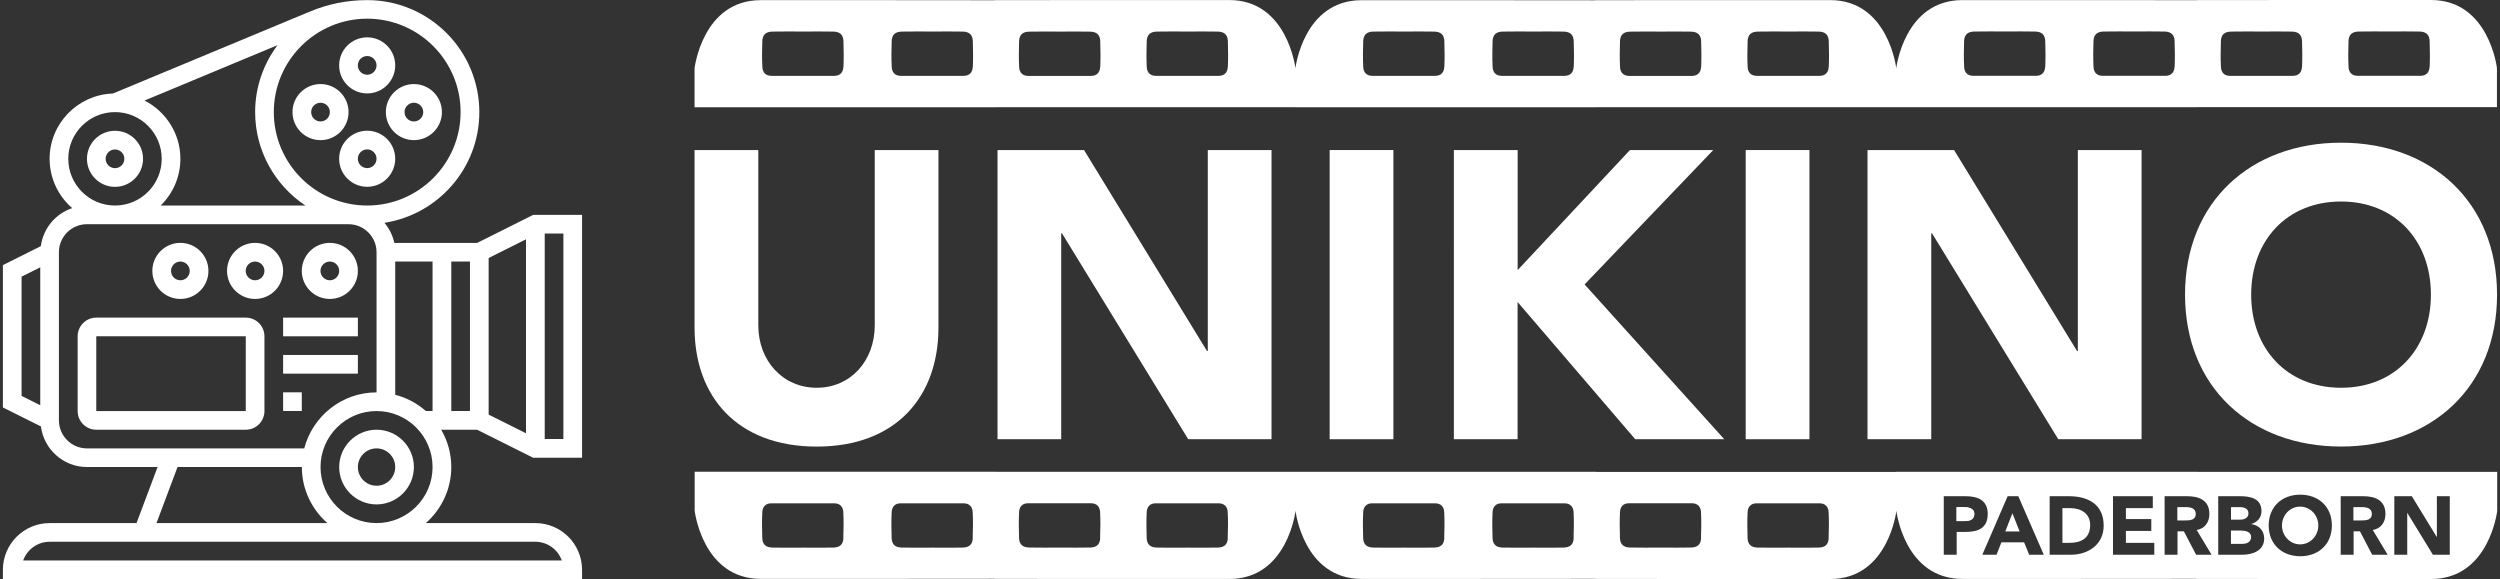
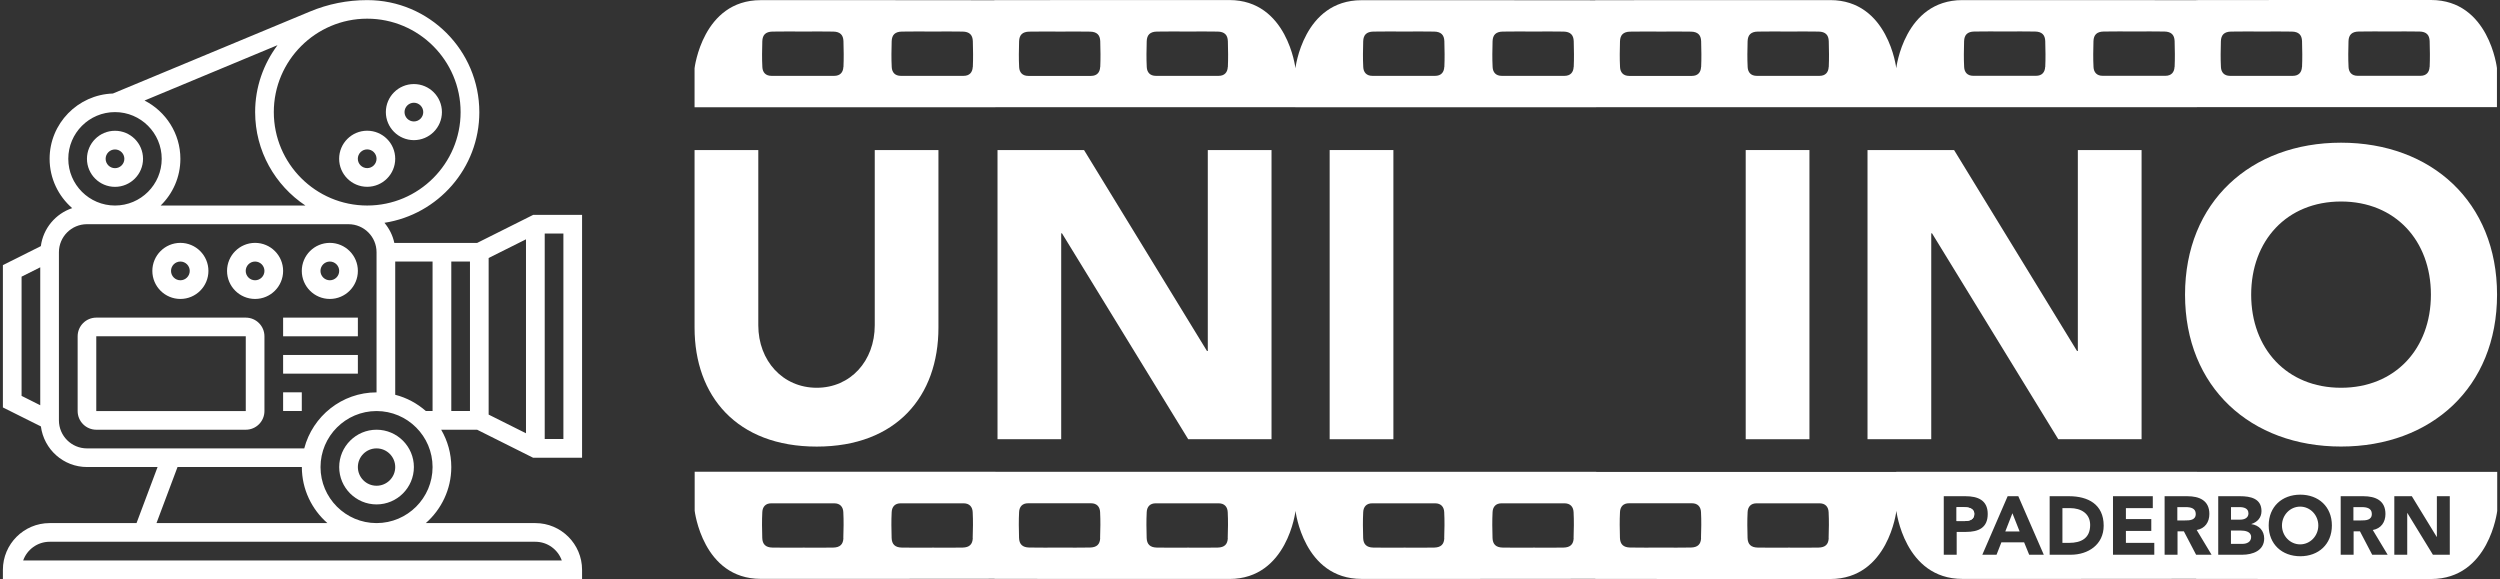
<svg xmlns="http://www.w3.org/2000/svg" version="1.1" width="600" height="139">
  <rect width="100%" height="100%" fill="#333333" stroke="none" />
  <svg id="Ebene_1" data-name="Ebene 1" viewBox="0 0 498.18 115.68" x="0" y="0" width="600" height="139">
    <defs>
      <style>
      .cls-1 {
        fill: #fff;
        stroke-width: 0px;
      }
    </style>
    </defs>
    <g>
      <g>
        <path class="cls-1" d="m186.86,65.46c0,13.62-8.32,23.74-24.31,23.74s-24.4-10.11-24.4-23.74V29.97h12.73v35c0,7.1,4.9,12.48,11.67,12.48s11.59-5.38,11.59-12.48V29.97h12.72v35.49Z" />
        <path class="cls-1" d="m198.65,29.97h17.29l24.56,40.14h.16V29.97h12.73v57.76h-16.64l-25.21-41.12h-.16v41.12h-12.72V29.97Z" />
        <path class="cls-1" d="m265,29.97h12.73v57.76h-12.73V29.97Z" />
-         <path class="cls-1" d="m289.82,29.97h12.73v23.98l22.43-23.98h16.64l-25.7,26.84,27.9,30.92h-17.78l-23.5-27.41v27.41h-12.73V29.97Z" />
        <path class="cls-1" d="m348.1,29.97h12.73v57.76h-12.73V29.97Z" />
        <path class="cls-1" d="m372.42,29.97h17.3l24.56,40.14h.16V29.97h12.73v57.76h-16.64l-25.21-41.12h-.16v41.12h-12.73V29.97Z" />
        <path class="cls-1" d="m467.01,28.5c18.03,0,31.16,11.83,31.16,30.35s-13.14,30.34-31.16,30.34-31.16-11.82-31.16-30.34,13.14-30.35,31.16-30.35Zm0,48.95c10.85,0,17.95-7.83,17.95-18.6s-7.1-18.6-17.95-18.6-17.95,7.83-17.95,18.6,7.1,18.6,17.95,18.6Z" />
      </g>
      <g>
        <path class="cls-1" d="m436,101.29h-1.69v2.66h1.52c.94,0,2.16-.03,2.16-1.3,0-1.17-1.06-1.36-2-1.36Z" />
        <path class="cls-1" d="m446.97,105.97h-1.95v2.66h2.31c.81,0,1.72-.35,1.72-1.37,0-1.11-1.24-1.29-2.08-1.29Z" />
        <path class="cls-1" d="m448.51,102.51c0-.98-.93-1.22-1.73-1.22h-1.75v2.5h1.87c.79,0,1.62-.33,1.62-1.27Z" />
        <path class="cls-1" d="m412.88,101.49h-1.52v6.94h1.34c2.39,0,4.2-.91,4.2-3.57,0-2.3-1.83-3.37-4.01-3.37Z" />
        <polygon class="cls-1" points="399.95 106.15 402.81 106.15 401.37 102.51 399.95 106.15" />
        <path class="cls-1" d="m391.54,101.29h-1.32v2.78h1.72c.91,0,1.82-.31,1.82-1.4,0-1.21-1.22-1.37-2.21-1.37Z" />
        <path class="cls-1" d="m471.17,101.29h-1.69v2.66h1.52c.94,0,2.16-.03,2.16-1.3,0-1.17-1.06-1.36-2-1.36Z" />
        <g>
          <path class="cls-1" d="m485,0c-11.59-.02-46.94.02-46.94.02v.02c-3.07,0-35.67-.04-46.71-.02-11.59.02-13.18,13.6-13.18,13.6h0S376.58.03,364.99.02c-11.59-.02-46.94.02-46.94.02v.02c-3.07,0-35.67-.04-46.71-.02-11.59.02-13.18,13.6-13.18,13.6v-.02S256.57.03,244.98.01c-11.59-.02-46.94.02-46.94.02v.02c-3.07,0-35.67-.04-46.71-.02-11.59.02-13.18,13.6-13.18,13.6v7.8h1.78s58.3,0,58.3,0v-.02h58.14s1.78,0,1.78,0v.02h1.78s58.3,0,58.3,0v-.02s58.14,0,58.14,0h1.78s1.78,0,1.78,0h58.3s0-.01,0-.01h58.14s1.78,0,1.78,0v-7.8S496.58.02,485,0ZM167.87,13.39c-.05,1.05-.64,1.76-1.82,1.76-4.18,0-8.36,0-12.54,0-1.18,0-1.77-.71-1.82-1.75-.09-1.72-.06-3.44-.01-5.16.04-1.28.68-1.9,2.02-1.93,2.09-.05,4.18-.01,6.27-.01,1.97,0,3.94-.04,5.9.01,1.34.03,1.98.65,2.02,1.92.05,1.72.08,3.44,0,5.16Zm25.84,0c-.05,1.05-.64,1.76-1.82,1.76-4.18,0-8.36,0-12.54,0-1.18,0-1.77-.71-1.82-1.75-.09-1.72-.06-3.44-.01-5.16.04-1.28.68-1.9,2.02-1.93,2.09-.05,4.18-.01,6.27-.01,1.97,0,3.94-.04,5.9.01,1.34.03,1.98.65,2.02,1.92.05,1.72.08,3.44,0,5.16Zm25.45.01c-.05,1.05-.64,1.76-1.82,1.76-4.18,0-8.36,0-12.54,0-1.18,0-1.77-.71-1.82-1.75-.09-1.72-.06-3.44-.01-5.16.04-1.28.68-1.9,2.02-1.93,2.09-.05,4.18-.01,6.27-.01,1.97,0,3.94-.04,5.9.01,1.34.03,1.98.65,2.02,1.92.05,1.72.08,3.44,0,5.16Zm25.49-.01c-.05,1.05-.64,1.76-1.82,1.76-4.18,0-8.36,0-12.54,0-1.18,0-1.77-.71-1.82-1.75-.09-1.72-.06-3.44-.01-5.16.04-1.28.68-1.9,2.02-1.93,2.09-.05,4.18-.01,6.27-.01,1.97,0,3.94-.04,5.9.01,1.34.03,1.98.65,2.02,1.92.05,1.72.08,3.44,0,5.16Zm43.24,0c-.05,1.05-.64,1.76-1.82,1.76-4.18,0-8.36,0-12.54,0-1.18,0-1.77-.71-1.82-1.75-.09-1.72-.06-3.44-.01-5.16.04-1.28.68-1.9,2.02-1.93,2.09-.05,4.18-.01,6.27-.01,1.97,0,3.94-.04,5.9.01,1.34.03,1.98.65,2.02,1.92.05,1.72.08,3.44,0,5.16Zm25.84,0c-.05,1.05-.64,1.76-1.82,1.76-4.18,0-8.36,0-12.54,0-1.18,0-1.77-.71-1.82-1.75-.09-1.72-.06-3.44-.01-5.16.04-1.28.68-1.9,2.02-1.93,2.09-.05,4.18-.01,6.27-.01,1.97,0,3.94-.04,5.9.01,1.34.03,1.98.65,2.02,1.92.05,1.72.08,3.44,0,5.16Zm25.45.01c-.05,1.05-.64,1.76-1.82,1.76-4.18,0-8.36,0-12.54,0-1.18,0-1.77-.71-1.82-1.75-.09-1.72-.06-3.44-.01-5.16.04-1.28.68-1.9,2.02-1.93,2.09-.05,4.18-.01,6.27-.01,1.97,0,3.94-.04,5.9.01,1.34.03,1.98.65,2.02,1.92.05,1.72.08,3.44,0,5.16Zm25.49-.01c-.05,1.05-.64,1.76-1.82,1.76-4.18,0-8.36,0-12.54,0-1.18,0-1.77-.71-1.82-1.75-.09-1.72-.06-3.44-.01-5.16.04-1.28.68-1.9,2.02-1.93,2.09-.05,4.18-.01,6.27-.01,1.97,0,3.94-.04,5.9.01,1.34.03,1.98.65,2.02,1.92.05,1.72.08,3.44,0,5.16Zm43.24-.01c-.05,1.05-.64,1.76-1.82,1.76-4.18,0-8.36,0-12.54,0-1.18,0-1.77-.71-1.82-1.75-.09-1.72-.06-3.44-.01-5.16.04-1.28.68-1.9,2.02-1.93,2.09-.05,4.18-.01,6.27-.01,1.97,0,3.94-.04,5.9.01,1.34.03,1.98.65,2.02,1.92.05,1.72.08,3.44,0,5.16Zm25.84,0c-.05,1.05-.64,1.76-1.82,1.76-4.18,0-8.36,0-12.54,0-1.18,0-1.77-.71-1.82-1.75-.09-1.72-.06-3.44-.01-5.16.04-1.28.68-1.9,2.02-1.93,2.09-.05,4.18-.01,6.27-.01,1.97,0,3.94-.04,5.9.01,1.34.03,1.98.65,2.02,1.92.05,1.72.08,3.44,0,5.16Zm25.45.01c-.05,1.05-.64,1.76-1.82,1.76-4.18,0-8.36,0-12.54,0-1.18,0-1.77-.71-1.82-1.75-.09-1.72-.06-3.44-.01-5.16.04-1.28.68-1.9,2.02-1.93,2.09-.05,4.18-.01,6.27-.01,1.97,0,3.94-.04,5.9.01,1.34.03,1.98.65,2.02,1.92.05,1.72.08,3.44,0,5.16Zm25.49-.01c-.05,1.05-.64,1.76-1.82,1.76-4.18,0-8.36,0-12.54,0-1.18,0-1.77-.71-1.82-1.75-.09-1.72-.06-3.44-.01-5.16.04-1.28.68-1.9,2.02-1.93,2.09-.05,4.18-.01,6.27-.01,1.97,0,3.94-.04,5.9.01,1.34.03,1.98.65,2.02,1.92.05,1.72.08,3.44,0,5.16Z" />
          <path class="cls-1" d="m438.25,94.26v-.02h-58.3s-1.78,0-1.78,0v.02h-1.78s-58.14,0-58.14,0v-.02s-58.3,0-58.3,0h-1.78s0,0,0,0h-1.78s-58.14,0-58.14,0v-.02h-58.3s-1.78,0-1.78,0v7.8s1.59,13.59,13.18,13.6c11.04.02,43.64-.02,46.71-.02v.02s35.35.04,46.94.02c11.59-.02,13.18-13.6,13.18-13.6h0s1.59,13.58,13.18,13.59c11.04.02,43.64-.02,46.71-.02v.02s35.35.04,46.94.02c11.59-.02,13.18-13.6,13.18-13.6v-.02s1.59,13.59,13.18,13.6c11.04.02,43.64-.02,46.71-.02v.02s35.36.04,46.94.02c11.59-.02,13.18-13.6,13.18-13.6v-7.8h-1.78s-58.14,0-58.14,0Zm-270.37,13.19c-.04,1.28-.68,1.89-2.02,1.92-1.97.05-3.94.01-5.9.01-2.09,0-4.18.04-6.27-.01-1.33-.03-1.98-.65-2.02-1.93-.05-1.72-.08-3.44.01-5.16.05-1.05.64-1.76,1.82-1.75,4.18,0,8.36,0,12.54,0,1.18,0,1.77.71,1.82,1.76.09,1.72.06,3.44,0,5.16Zm25.84,0c-.04,1.28-.68,1.89-2.02,1.92-1.97.05-3.94.01-5.9.01-2.09,0-4.18.04-6.27-.01-1.33-.03-1.98-.65-2.02-1.93-.05-1.72-.08-3.44.01-5.16.05-1.05.64-1.76,1.82-1.75,4.18,0,8.36,0,12.54,0,1.18,0,1.77.71,1.82,1.76.09,1.72.06,3.44,0,5.16Zm25.45-.01c-.04,1.28-.68,1.89-2.02,1.92-1.97.05-3.94.01-5.9.01-2.09,0-4.18.04-6.27-.01-1.33-.03-1.98-.65-2.02-1.93-.05-1.72-.08-3.44.01-5.16.05-1.05.64-1.76,1.82-1.75,4.18,0,8.36,0,12.54,0,1.18,0,1.77.71,1.82,1.76.09,1.72.06,3.44,0,5.16Zm25.49.01c-.04,1.28-.68,1.89-2.02,1.92-1.97.05-3.94.01-5.9.01-2.09,0-4.18.04-6.27-.01-1.33-.03-1.98-.65-2.02-1.93-.05-1.72-.08-3.44.01-5.16.05-1.05.64-1.76,1.82-1.75,4.18,0,8.36,0,12.54,0,1.18,0,1.77.71,1.82,1.76.09,1.72.06,3.44,0,5.16Zm43.24,0c-.04,1.28-.68,1.89-2.02,1.92-1.97.05-3.94.01-5.9.01-2.09,0-4.18.04-6.27-.01-1.33-.03-1.98-.65-2.02-1.93-.05-1.72-.08-3.44.01-5.16.05-1.05.64-1.76,1.82-1.75,4.18,0,8.36,0,12.54,0,1.18,0,1.77.71,1.82,1.76.09,1.72.06,3.44,0,5.16Zm25.84,0c-.04,1.28-.68,1.89-2.02,1.92-1.97.05-3.94.01-5.9.01-2.09,0-4.18.04-6.27-.01-1.33-.03-1.98-.65-2.02-1.93-.05-1.72-.08-3.44.01-5.16.05-1.05.64-1.76,1.82-1.75,4.18,0,8.36,0,12.54,0,1.18,0,1.77.71,1.82,1.76.09,1.72.06,3.44,0,5.16Zm25.45-.01c-.04,1.28-.68,1.89-2.02,1.92-1.97.05-3.94.01-5.9.01-2.09,0-4.18.04-6.27-.01-1.33-.03-1.98-.65-2.02-1.93-.05-1.72-.08-3.44.01-5.16.05-1.05.64-1.76,1.82-1.75,4.18,0,8.36,0,12.54,0,1.18,0,1.77.71,1.82,1.76.09,1.72.06,3.44,0,5.16Zm25.49.01c-.04,1.28-.68,1.89-2.02,1.92-1.97.05-3.94.01-5.9.01-2.09,0-4.18.04-6.27-.01-1.33-.03-1.98-.65-2.02-1.93-.05-1.72-.08-3.44.01-5.16.05-1.05.64-1.76,1.82-1.75,4.18,0,8.36,0,12.54,0,1.18,0,1.77.71,1.82,1.76.09,1.72.06,3.44,0,5.16Zm25.56-1.21v4.56h-2.58v-11.69h4.34c2.43,0,4.44.77,4.44,3.55s-1.87,3.58-4.33,3.58h-1.88Zm14.48,4.56l-1.01-2.48h-4.54l-.97,2.48h-2.84l5.06-11.69h2.13l5.09,11.69h-2.91Zm8.3,0h-4.21v-11.69h3.87c3.77,0,6.92,1.6,6.92,5.88,0,3.78-3.09,5.81-6.57,5.81Zm16.68,0h-8.24v-11.69h7.95v2.38h-5.37v2.18h5.07v2.38h-5.07v2.38h5.67v2.38Zm8.36,0l-2.44-4.67h-1.27v4.67h-2.58v-11.69h4.53c2.39,0,4.41.83,4.41,3.55,0,1.64-.88,2.91-2.53,3.2l2.97,4.94h-3.09Zm9.21,0h-4.79v-11.69h4.36c2.05,0,4.28.43,4.28,2.97,0,1.3-.81,2.2-2.02,2.58v.03c1.54.2,2.56,1.34,2.56,2.86,0,2.44-2.31,3.25-4.39,3.25Zm11.6.3c-3.65,0-6.31-2.4-6.31-6.15s2.66-6.15,6.31-6.15,6.31,2.4,6.31,6.15-2.66,6.15-6.31,6.15Zm14.36-.3l-2.44-4.67h-1.27v4.67h-2.58v-11.69h4.53c2.39,0,4.41.83,4.41,3.55,0,1.64-.88,2.91-2.53,3.2l2.97,4.94h-3.09Zm15.5,0h-3.37l-5.1-8.33h-.03v8.33h-2.58v-11.69h3.5l4.97,8.13h.03v-8.13h2.58v11.69Z" />
        </g>
        <ellipse class="cls-1" cx="458.84" cy="104.96" rx="3.63" ry="3.77" />
        <path class="cls-1" d="m391.94,104.07h-1.72v-2.78h1.32c.99,0,2.21.17,2.21,1.37,0,1.09-.91,1.4-1.82,1.4Z" />
      </g>
    </g>
    <g>
      <path class="cls-1" d="m30.89,93.29l-4.2,11.19H9.33c-5.14,0-9.33,4.18-9.33,9.33v1.87s115.68,0,115.68,0v-1.87c0-5.14-4.18-9.33-9.33-9.33h-21.88c3.11-2.74,5.09-6.74,5.09-11.19,0-2.72-.74-5.26-2.02-7.46h7.18s11.19,5.6,11.19,5.6h9.77s0-48.51,0-48.51h-9.77s-11.19,5.6-11.19,5.6h-16.54c-.31-1.51-1.02-2.87-1.97-4.02,10.71-1.66,18.95-10.92,18.95-22.09,0-12.35-10.04-22.39-22.39-22.39-3.96,0-7.83.77-11.48,2.3L21.97,18.68c-7,.23-12.64,5.98-12.64,13.04,0,3.93,1.76,7.46,4.51,9.85-3.32,1.12-5.79,4.03-6.26,7.59L0,52.95v28.43s7.59,3.79,7.59,3.79c.6,4.57,4.48,8.11,9.21,8.11h14.1ZM3.73,55.26l3.73-1.87v27.55s-3.73-1.87-3.73-1.87v-23.82Zm65.3-10.48c3.09,0,5.6,2.51,5.6,5.6v27.99c-6.94,0-12.77,4.77-14.44,11.19H16.79c-3.09,0-5.6-2.51-5.6-5.6v-33.58c0-3.09,2.51-5.6,5.6-5.6h52.24Zm15.44,37.31c-1.73-1.52-3.81-2.65-6.11-3.24v-26.61h7.46v29.85h-1.35Zm5.09-29.85h3.73v29.85h-3.73v-29.85Zm-58.05-11.19c2.43-2.37,3.94-5.68,3.94-9.33,0-5.07-2.92-9.47-7.16-11.64l26.56-11.06c-2.79,3.74-4.47,8.35-4.47,13.37,0,7.78,4,14.64,10.04,18.66h-28.9Zm-9.12-18.66c5.14,0,9.33,4.18,9.33,9.33s-4.18,9.33-9.33,9.33-9.33-4.18-9.33-9.33,4.18-9.33,9.33-9.33Zm50.38,18.66c-10.29,0-18.66-8.37-18.66-18.66S62.48,3.73,72.76,3.73c10.29,0,18.66,8.37,18.66,18.66s-8.37,18.66-18.66,18.66Zm39.18,46.64h-3.73v-41.05h3.73v41.05Zm-14.93-36.16l7.46-3.73v38.74s-7.46-3.73-7.46-3.73v-31.28Zm-22.39,52.95c-6.17,0-11.19-5.02-11.19-11.19,0-6.17,5.02-11.19,11.19-11.19,6.17,0,11.19,5.02,11.19,11.19s-5.02,11.19-11.19,11.19Zm-70.58,7.46c.77-2.17,2.85-3.73,5.28-3.73h97.02c2.43,0,4.51,1.56,5.28,3.73H4.05s0,0,0,0Zm30.83-18.66h24.83c0,4.46,1.98,8.46,5.09,11.19H30.68s4.2-11.19,4.2-11.19Z" />
-       <path class="cls-1" d="m78.36,13.06c0-3.09-2.51-5.6-5.6-5.6-3.09,0-5.6,2.51-5.6,5.6,0,3.09,2.51,5.6,5.6,5.6,3.09,0,5.6-2.51,5.6-5.6Zm-3.73,0c0,1.03-.84,1.87-1.87,1.87s-1.87-.84-1.87-1.87.84-1.87,1.87-1.87,1.87.84,1.87,1.87Z" />
      <path class="cls-1" d="m82.09,27.99c3.09,0,5.6-2.51,5.6-5.6,0-3.09-2.51-5.6-5.6-5.6s-5.6,2.51-5.6,5.6,2.51,5.6,5.6,5.6Zm-1.87-5.6c0-1.03.84-1.87,1.87-1.87s1.87.84,1.87,1.87-.84,1.87-1.87,1.87-1.87-.84-1.87-1.87Z" />
      <path class="cls-1" d="m72.76,37.31c3.09,0,5.6-2.51,5.6-5.6s-2.51-5.6-5.6-5.6-5.6,2.51-5.6,5.6c0,3.09,2.51,5.6,5.6,5.6Zm0-3.73c-1.03,0-1.87-.84-1.87-1.87s.84-1.87,1.87-1.87,1.87.84,1.87,1.87c0,1.03-.84,1.87-1.87,1.87Z" />
-       <path class="cls-1" d="m63.44,16.79c-3.09,0-5.6,2.51-5.6,5.6s2.51,5.6,5.6,5.6c3.09,0,5.6-2.51,5.6-5.6,0-3.09-2.51-5.6-5.6-5.6Zm1.87,5.6c0,1.03-.84,1.87-1.87,1.87s-1.87-.84-1.87-1.87c0-1.03.84-1.87,1.87-1.87s1.87.84,1.87,1.87Z" />
      <path class="cls-1" d="m22.39,26.12c-3.09,0-5.6,2.51-5.6,5.6,0,3.09,2.51,5.6,5.6,5.6s5.6-2.51,5.6-5.6-2.51-5.6-5.6-5.6Zm0,3.73c1.03,0,1.87.84,1.87,1.87s-.84,1.87-1.87,1.87-1.87-.84-1.87-1.87c0-1.03.84-1.87,1.87-1.87Z" />
      <path class="cls-1" d="m67.17,93.29c0,4.12,3.35,7.46,7.46,7.46s7.46-3.35,7.46-7.46-3.35-7.46-7.46-7.46-7.46,3.35-7.46,7.46Zm3.73,0c0-2.06,1.67-3.73,3.73-3.73s3.73,1.67,3.73,3.73-1.67,3.73-3.73,3.73-3.73-1.67-3.73-3.73Z" />
      <path class="cls-1" d="m65.3,48.51c-3.09,0-5.6,2.51-5.6,5.6s2.51,5.6,5.6,5.6,5.6-2.51,5.6-5.6-2.51-5.6-5.6-5.6Zm1.87,5.6c0,1.03-.84,1.87-1.87,1.87s-1.87-.84-1.87-1.87.84-1.87,1.87-1.87,1.87.84,1.87,1.87Z" />
      <path class="cls-1" d="m55.97,54.11c0-3.09-2.51-5.6-5.6-5.6s-5.6,2.51-5.6,5.6,2.51,5.6,5.6,5.6c3.09,0,5.6-2.51,5.6-5.6Zm-3.73,0c0,1.03-.84,1.87-1.87,1.87s-1.87-.84-1.87-1.87.84-1.87,1.87-1.87,1.87.84,1.87,1.87Z" />
      <path class="cls-1" d="m41.05,54.11c0-3.09-2.51-5.6-5.6-5.6s-5.6,2.51-5.6,5.6,2.51,5.6,5.6,5.6,5.6-2.51,5.6-5.6Zm-3.73,0c0,1.03-.84,1.87-1.87,1.87s-1.87-.84-1.87-1.87c0-1.03.84-1.87,1.87-1.87s1.87.84,1.87,1.87Z" />
      <path class="cls-1" d="m48.51,63.44h-29.85c-2.06,0-3.73,1.67-3.73,3.73v14.93c0,2.06,1.67,3.73,3.73,3.73h29.85c2.06,0,3.73-1.67,3.73-3.73v-14.93c0-2.06-1.67-3.73-3.73-3.73Zm-29.85,3.73h29.85v14.93h-29.86v-14.93Z" />
      <path class="cls-1" d="m70.9,67.17h-14.93v-3.73h14.93v3.73Z" />
      <path class="cls-1" d="m70.9,74.63h-14.93v-3.73h14.93v3.73Z" />
      <path class="cls-1" d="m59.7,82.09h-3.73v-3.73h3.73v3.73Z" />
    </g>
  </svg>
</svg>